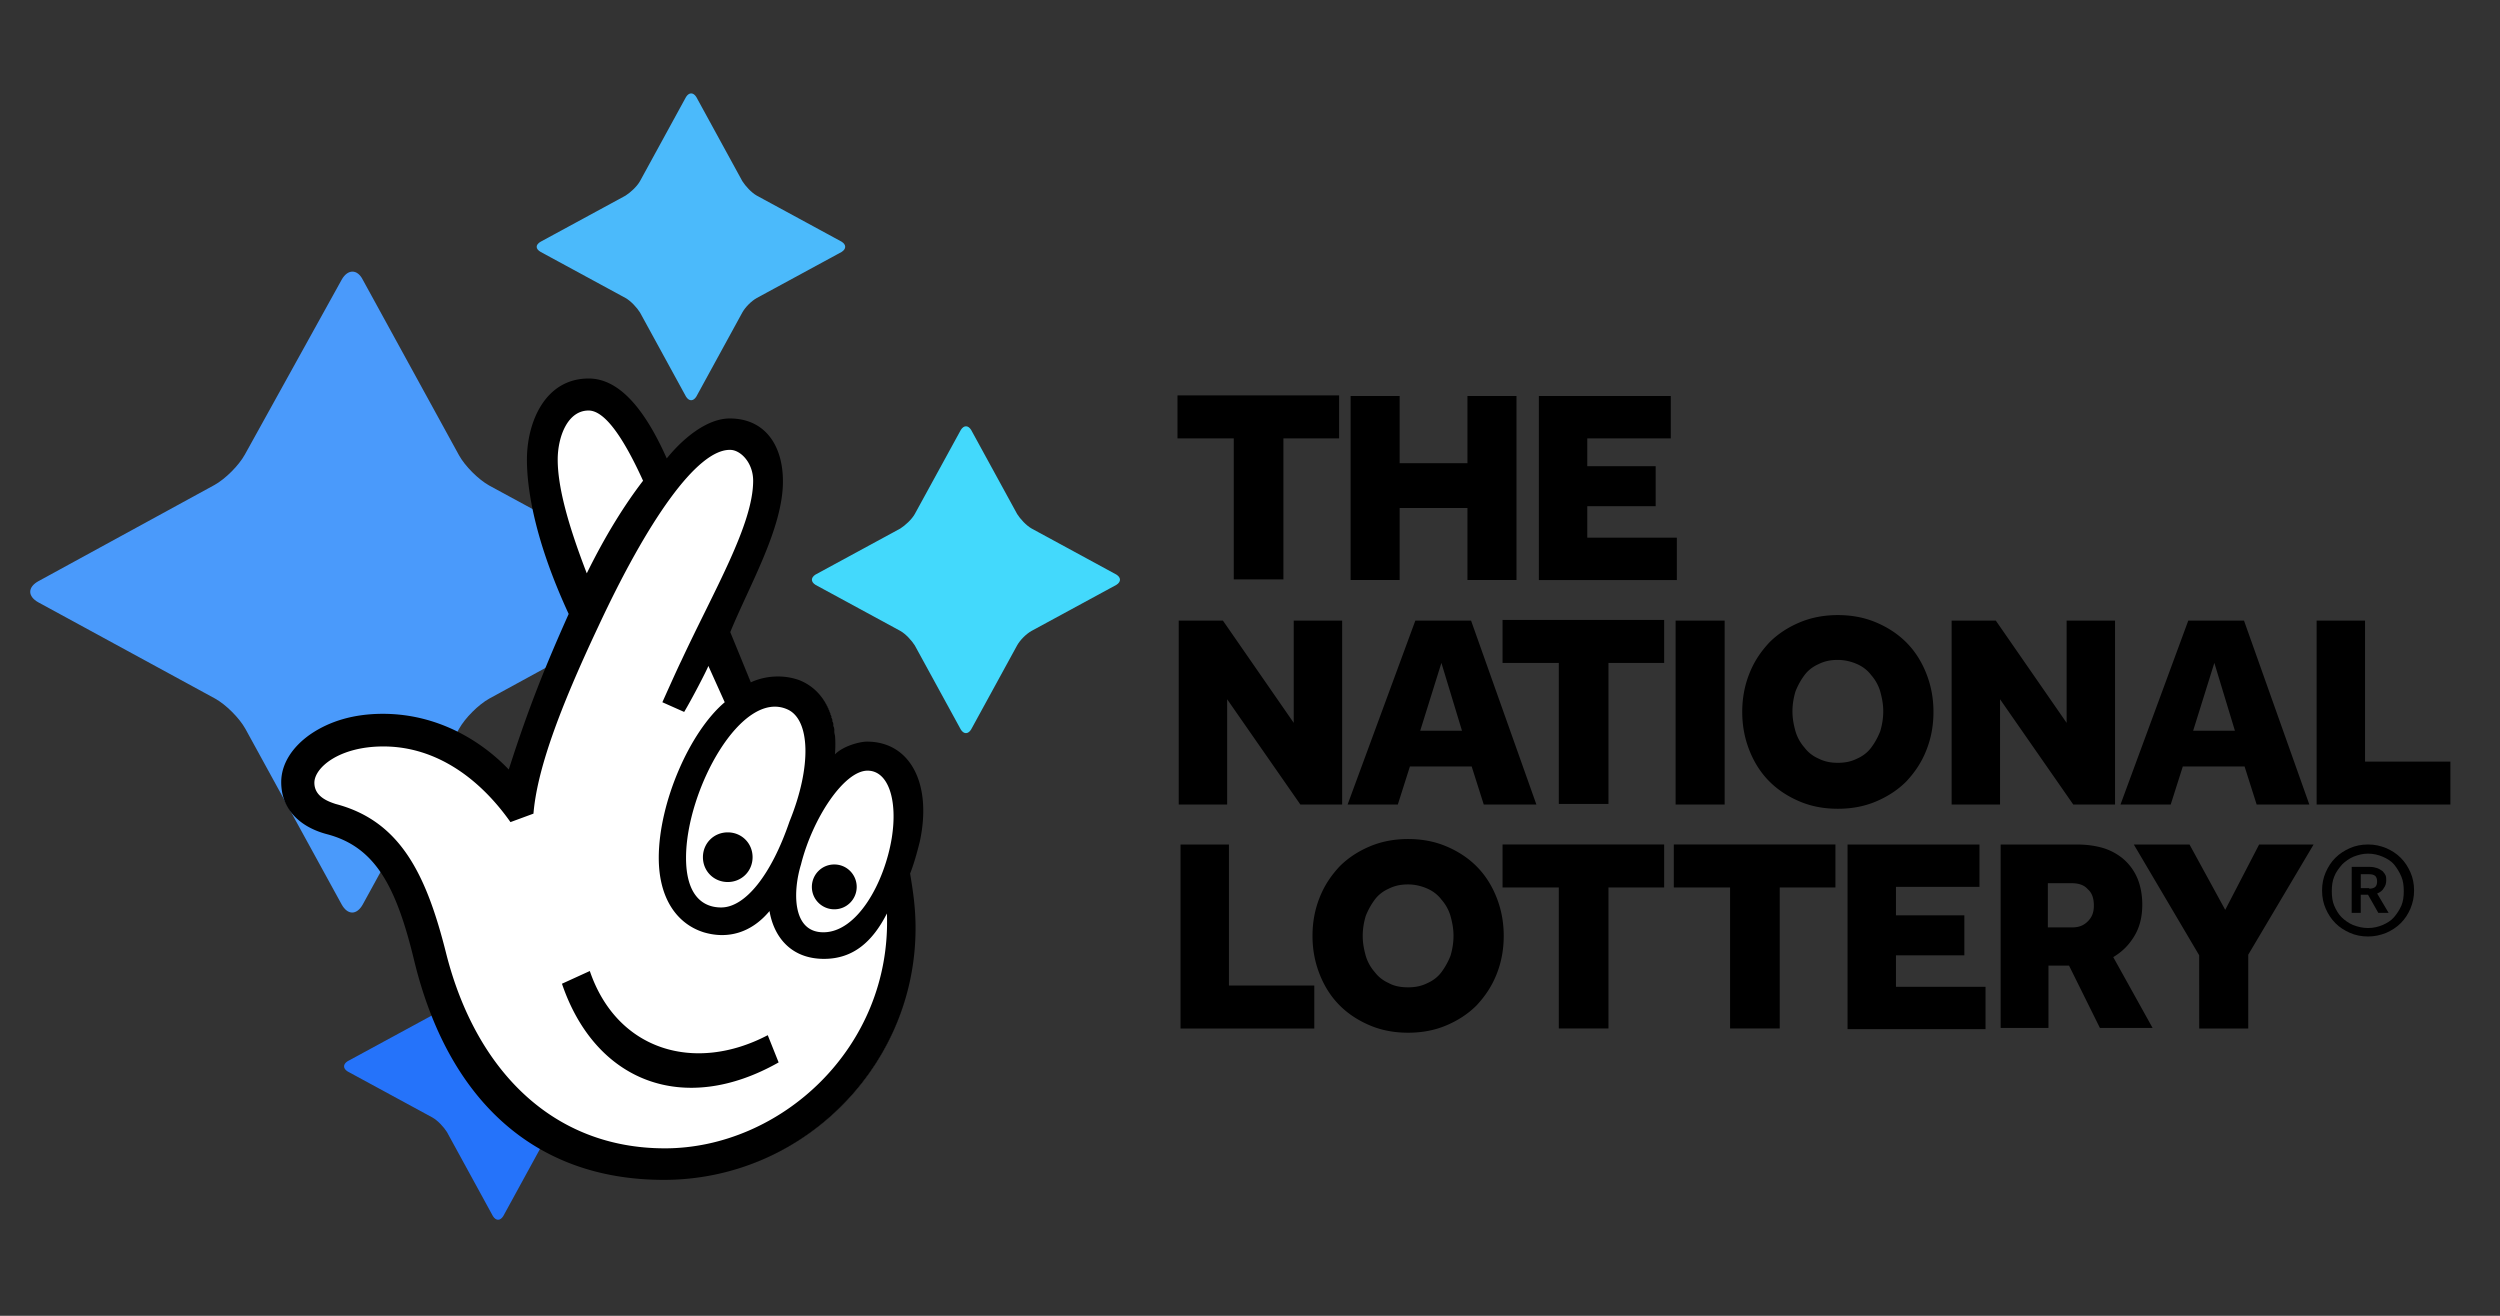
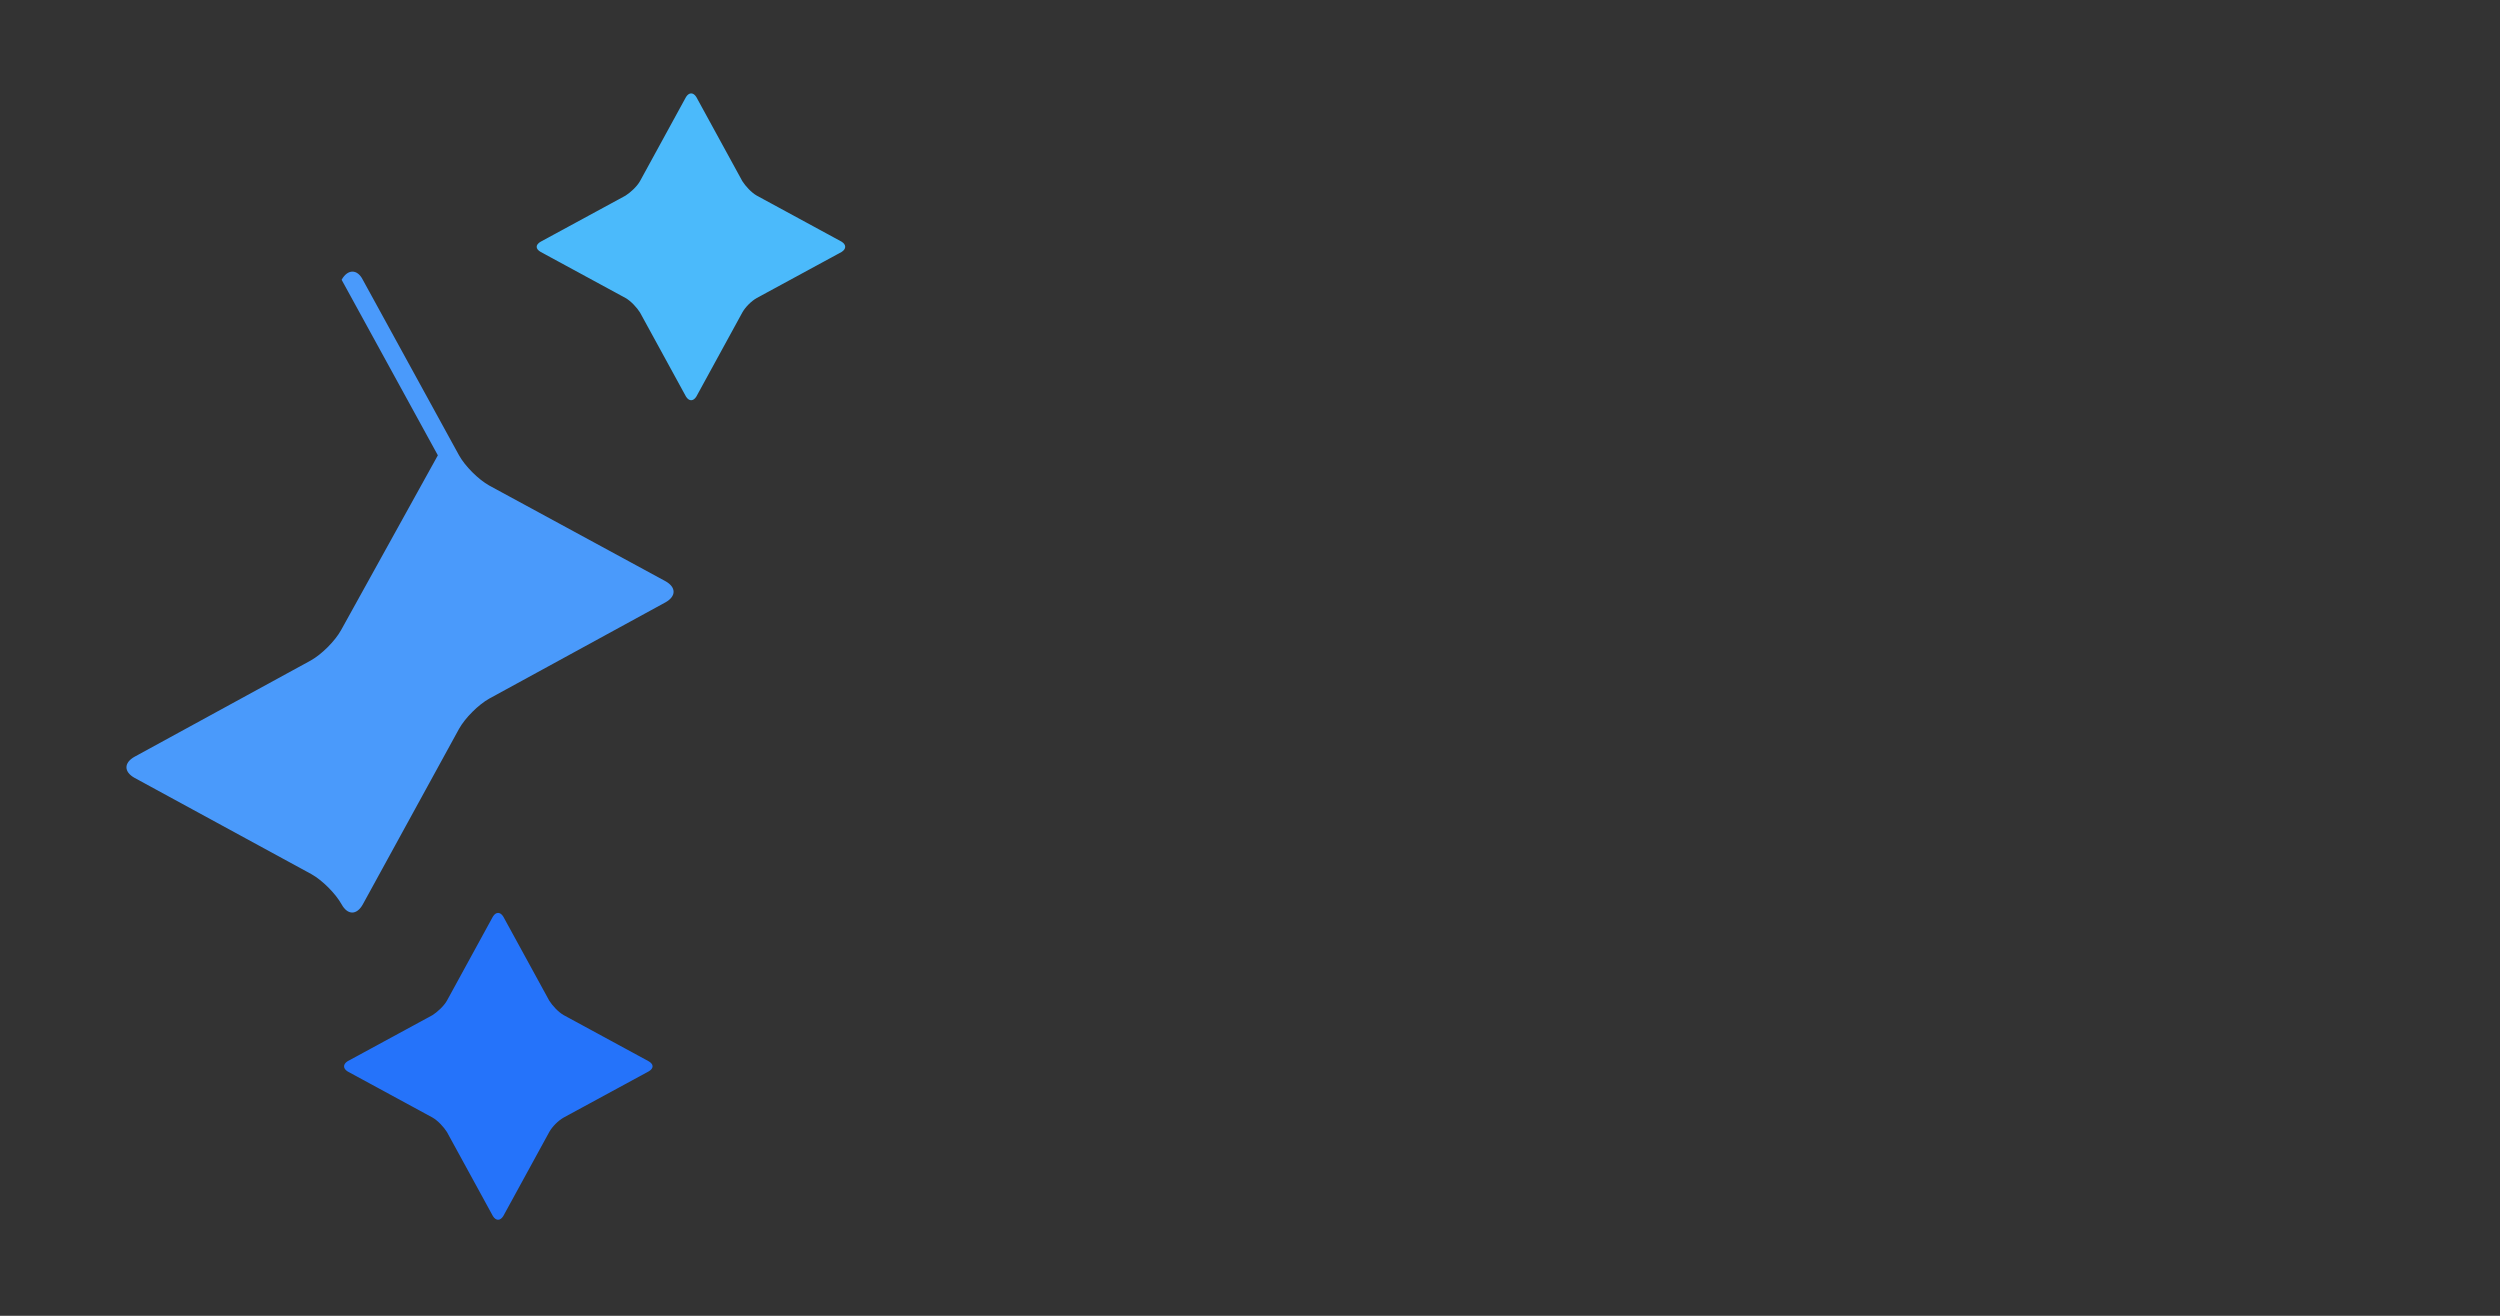
<svg xmlns="http://www.w3.org/2000/svg" id="Layer_2" viewBox="0 0 570 300">
  <rect x="0" y="0" width="570" height="300" fill="#333333" stroke="none" />
  <style>.st0{fill:#2573fa}.st1{fill:#4a9afb}.st2{fill:#4bbafb}.st3{fill:#43d9fc}.st4{fill:#fff}</style>
  <switch>
    <g>
      <path class="st0" d="M112.39 208.97c.69-1.1 1.66-1.1 2.35 0l10.49 19.18c.69 1.1 2.07 2.62 3.31 3.31l19.32 10.49c1.24.69 1.24 1.66 0 2.35l-19.32 10.49c-1.24.69-2.62 2.07-3.31 3.31l-10.49 19.18c-.69 1.1-1.66 1.1-2.35 0L101.9 258.1c-.69-1.1-2.07-2.62-3.31-3.31L79.27 244.3c-1.1-.69-1.1-1.66 0-2.35l19.32-10.49c1.1-.69 2.62-2.07 3.31-3.31l10.49-19.18z" />
-       <path class="st1" d="M77.89 63.79c1.38-2.48 3.59-2.48 4.83 0l21.94 40.02c1.38 2.48 4.42 5.52 6.9 6.9l40.16 21.8c2.48 1.38 2.48 3.45 0 4.83l-40.16 21.94c-2.48 1.38-5.52 4.42-6.9 6.9L82.72 206.2c-1.38 2.48-3.45 2.48-4.83 0l-21.94-40.02c-1.38-2.48-4.42-5.52-6.9-6.9l-40.3-21.94c-2.48-1.38-2.48-3.45 0-4.83l40.16-21.94c2.48-1.38 5.52-4.42 6.9-6.9l22.08-39.88z" />
+       <path class="st1" d="M77.89 63.79c1.38-2.48 3.59-2.48 4.83 0l21.94 40.02c1.38 2.48 4.42 5.52 6.9 6.9l40.16 21.8c2.48 1.38 2.48 3.45 0 4.83l-40.16 21.94c-2.48 1.38-5.52 4.42-6.9 6.9L82.72 206.2c-1.38 2.48-3.45 2.48-4.83 0c-1.38-2.48-4.42-5.52-6.9-6.9l-40.3-21.94c-2.48-1.38-2.48-3.45 0-4.83l40.16-21.94c2.48-1.38 5.52-4.42 6.9-6.9l22.08-39.88z" />
      <path class="st2" d="M156.41 22.12c.69-1.1 1.66-1.1 2.35 0l10.49 19.18c.69 1.1 2.07 2.62 3.31 3.31l19.32 10.49c1.1.69 1.1 1.66 0 2.35l-19.32 10.49c-1.24.69-2.62 2.07-3.31 3.31l-10.49 19.18c-.69 1.1-1.66 1.1-2.35 0l-10.49-19.18c-.69-1.1-2.07-2.62-3.31-3.31l-19.32-10.49c-1.24-.69-1.24-1.66 0-2.35l19.32-10.49c1.1-.69 2.62-2.07 3.31-3.31l10.49-19.18z" />
-       <path class="st3" d="M219.07 98.02c.69-1.1 1.66-1.1 2.35 0l10.49 19.18c.69 1.1 2.07 2.62 3.31 3.31L254.53 131c1.1.69 1.1 1.66 0 2.35l-19.32 10.49c-1.24.69-2.62 2.07-3.31 3.31l-10.49 19.18c-.69 1.1-1.66 1.1-2.35 0l-10.49-19.18c-.69-1.1-2.07-2.62-3.31-3.31l-19.32-10.49c-1.1-.69-1.1-1.66 0-2.35l19.32-10.49c1.1-.69 2.62-2.07 3.31-3.31l10.5-19.18z" />
-       <path class="st4" d="M151.58 268.72c-28.7 0-48.85-17.66-56.58-49.54-3.86-16.15-8.42-26.08-20.15-29.12-6.49-1.79-10.21-5.93-10.21-11.59 0-4 2.35-7.73 6.49-10.63 4.42-3.04 10.07-4.55 16.28-4.55 14.77 0 24.84 8.83 28.43 12.56l.41.41.14-.55c4.55-14.35 8.42-23.87 13.66-35.47v-.28c-7.87-17.11-9.52-28.57-9.52-35.19 0-8.69 4.28-18.22 13.8-18.22 6.21 0 12.01 5.93 17.39 18.08l.28.41.28-.41c4.42-5.66 9.66-8.97 14.08-8.97 7.31 0 11.87 5.38 11.87 14.08 0 8-4.14 17.11-8.28 25.81-1.38 2.9-2.62 5.8-3.73 8.42v.14l4.97 11.87.28-.14c1.93-.83 4-1.24 6.07-1.24 1.66 0 3.17.28 4.69.83 5.8 2.21 8.83 8.42 8 16.7l-.14.83.55-.55c1.79-1.79 5.38-2.76 7.04-2.76 3.73 0 6.76 1.38 8.97 4.14 3.31 4 4.28 10.76 2.76 18.35-.41 1.93-1.1 4.69-2.21 7.18v.28c.69 4.14 1.24 7.73 1.24 12.28.14 31.31-25.39 56.84-56.86 56.84z" />
-       <path d="M197.68 169.09c-1.66 0-5.38.97-7.31 2.9.69-8.56-2.48-14.77-8.28-16.97-3.59-1.24-7.59-.97-10.9.55l-4.69-11.45c4.42-10.76 12.01-23.74 12.01-34.36 0-8.28-4.14-14.35-12.14-14.35-4.83 0-10.21 4-14.35 9.11-5.52-12.42-11.45-18.22-17.8-18.22-9.94 0-14.08 9.94-14.08 18.49 0 7.04 1.93 18.77 9.52 35.19-5.11 11.45-8.97 20.84-13.66 35.47-6.07-6.35-16.01-12.7-28.7-12.7-6.62 0-12.14 1.66-16.56 4.69-4.14 2.9-6.62 6.76-6.62 10.9 0 6.07 4.14 10.21 10.49 11.87 10.9 2.9 15.73 11.73 19.87 28.98 7.59 31.05 26.91 49.82 56.86 49.82 31.6 0 57.41-25.81 57.41-57.41 0-4.55-.55-8.28-1.24-12.42.97-2.48 1.66-5.11 2.21-7.31 2.86-13.26-2.25-22.78-12.04-22.78m-18.08-7.32c5.11 2.35 5.52 12.97.41 25.53-4.14 12.14-10.07 19.6-15.59 19.6-4.42 0-8-3.04-8-11.32-.01-15.45 12.69-38.64 23.18-33.81m-52.44-56.99c0-5.11 2.21-11.18 7.04-11.18 3.45 0 7.59 5.38 12.42 16.01-4.14 5.38-8.56 12.42-12.83 21.11-4.42-11.45-6.63-19.87-6.63-25.94m24.42 157.04c-25.53 0-43.06-17.8-49.82-44.3-4.55-18.22-10.49-30.36-25.25-34.22-1.66-.55-4.83-1.66-4.83-4.83 0-3.45 5.66-8.28 15.73-8.28 12.14 0 22.08 7.45 28.98 17.25l5.24-1.93c.83-9.94 5.8-23.6 14.77-42.64 11.18-24.01 22.49-40.43 30.08-40.3 2.35 0 5.24 2.9 5.24 7.04 0 9.94-8.83 24.84-16.42 41.12-.83 1.66-4.28 9.38-4.28 9.38l4.97 2.21c1.66-2.76 5.11-9.38 5.52-10.49l3.73 8.28c-8 6.76-15.04 22.91-15.04 35.47 0 9.25 4.14 15.04 10.21 16.97 5.52 1.66 10.9.14 15.04-4.83.97 5.8 4.83 10.9 12.42 10.9 6.62 0 11.04-3.86 14.35-10.35 1.11 30.64-24.28 53.55-50.64 53.55m51.75-70.79c-1.66 10.21-7.87 21.53-15.59 21.53-7.31 0-6.9-9.66-5.11-15.46 2.62-10.49 9.8-21.39 15.18-21.39 4.7 0 6.9 6.62 5.52 15.32m-25.8 51.2c-21.67 12.28-41.81 4.42-49.4-17.94l6.35-2.9c6.21 18.22 24.01 23.32 40.57 14.63l2.48 6.21zm-5.94-46.79c0 3.17-2.48 5.66-5.66 5.66-3.17 0-5.66-2.48-5.66-5.66 0-3.17 2.48-5.66 5.66-5.66s5.66 2.49 5.66 5.66m23.74 6.77c0 2.76-2.21 5.11-5.11 5.11-2.76 0-5.11-2.21-5.11-5.11 0-2.76 2.21-5.11 5.11-5.11 2.9 0 5.11 2.35 5.11 5.11M281.3 99.95h-12.83v-9.8h36.85v9.8h-12.7v32.15H281.3V99.95zM307.94 90.29h11.18v15.32h15.46V90.29h11.18v41.95h-11.18v-16.42h-15.46v16.42h-11.18V90.29zM350.72 90.29h30.22v9.66H361.9v6.35h15.59v9.11H361.9v7.18h20.42v9.66h-31.46V90.29h-.14zM268.75 141.49h10.07l16.15 23.32v-23.32h11.04v41.95h-9.52l-16.7-24.01v24.01h-11.04v-41.95zM322.7 141.49h12.7l14.9 41.95h-12l-2.76-8.69h-14.08l-2.76 8.69h-11.45l15.45-41.95zm10.63 25.11l-4.69-15.46-4.83 15.46h9.52zM355.41 151.15h-12.83v-9.8h36.85v9.8h-12.7v32.15h-11.32v-32.15zM382.04 141.49h11.18v41.95h-11.18v-41.95zM419.03 184.4c-3.17 0-6.07-.55-8.69-1.66-2.62-1.1-4.97-2.62-6.9-4.55-1.93-1.93-3.45-4.28-4.55-7.04-1.1-2.76-1.66-5.66-1.66-8.83s.55-6.07 1.66-8.83c1.1-2.76 2.62-4.97 4.55-7.04 1.93-1.93 4.28-3.45 6.9-4.55 2.62-1.1 5.52-1.66 8.69-1.66s6.07.55 8.69 1.66c2.62 1.1 4.97 2.62 6.9 4.55 1.93 1.93 3.45 4.28 4.55 7.04 1.1 2.76 1.66 5.66 1.66 8.83s-.55 6.07-1.66 8.83c-1.1 2.76-2.62 4.97-4.55 7.04-1.93 1.93-4.28 3.45-6.9 4.55-2.62 1.11-5.52 1.66-8.69 1.66zm0-10.48c1.66 0 3.04-.28 4.42-.97 1.24-.55 2.35-1.38 3.17-2.48.83-1.1 1.52-2.35 2.07-3.73.41-1.38.69-2.9.69-4.55s-.28-3.04-.69-4.55a9.89 9.89 0 0 0-2.07-3.73c-.83-1.1-1.93-1.93-3.17-2.48s-2.76-.97-4.42-.97c-1.66 0-3.04.28-4.42.97-1.24.55-2.35 1.38-3.17 2.48-.83 1.1-1.52 2.35-2.07 3.73-.41 1.38-.69 2.9-.69 4.55s.28 3.04.69 4.55a9.89 9.89 0 0 0 2.07 3.73c.83 1.1 1.93 1.93 3.17 2.48 1.38.69 2.76.97 4.42.97zM444.97 141.49h10.07l16.15 23.32v-23.32h11.04v41.95h-9.52l-16.7-24.01v24.01h-11.04v-41.95zM498.93 141.49h12.7l14.9 41.95h-12.01l-2.76-8.69h-14.08l-2.76 8.69h-11.45l15.46-41.95zm10.63 25.11l-4.69-15.46-4.83 15.46h9.52zM528.05 141.49h11.18v32.15h19.46v9.8h-30.5v-41.95h-.14zM269.02 192.55h11.18v32.15h19.46v9.8h-30.5v-41.95h-.14zM321.05 235.46c-3.17 0-6.07-.55-8.69-1.66-2.62-1.1-4.97-2.62-6.9-4.55-1.93-1.93-3.45-4.28-4.55-7.04s-1.66-5.66-1.66-8.83.55-6.07 1.66-8.83 2.62-4.97 4.55-7.04c1.93-1.93 4.28-3.45 6.9-4.55s5.52-1.66 8.69-1.66 6.07.55 8.69 1.66c2.62 1.1 4.97 2.62 6.9 4.55 1.93 1.93 3.45 4.28 4.55 7.04s1.66 5.66 1.66 8.83-.55 6.07-1.66 8.83-2.62 4.97-4.55 7.04c-1.93 1.93-4.28 3.45-6.9 4.55-2.62 1.11-5.52 1.66-8.69 1.66zm0-10.35c1.66 0 3.04-.28 4.42-.97 1.24-.55 2.35-1.38 3.17-2.48s1.52-2.35 2.07-3.73c.41-1.38.69-2.9.69-4.55 0-1.66-.28-3.04-.69-4.55a9.89 9.89 0 0 0-2.07-3.73c-.83-1.1-1.93-1.93-3.17-2.48s-2.76-.97-4.42-.97-3.04.28-4.42.97c-1.24.55-2.35 1.38-3.17 2.48s-1.52 2.35-2.07 3.73c-.41 1.38-.69 2.9-.69 4.55 0 1.66.28 3.04.69 4.55a9.89 9.89 0 0 0 2.07 3.73c.83 1.1 1.93 1.93 3.17 2.48 1.24.7 2.76.97 4.42.97zM355.41 202.34h-12.83v-9.8h36.85v9.8h-12.7v32.15h-11.32v-32.15zM394.46 202.34h-12.83v-9.8h36.85v9.8h-12.7v32.15h-11.32v-32.15zM421.1 192.55h30.22v9.66h-19.04v6.49h15.59v9.11h-15.59v7.18h20.42v9.66h-31.46v-42.09h-.14zM456.15 192.55h17.39c2.21 0 4.28.28 6.07.83 1.79.55 3.45 1.52 4.69 2.62a12.03 12.03 0 0 1 3.04 4.28c.69 1.66 1.1 3.73 1.1 5.93 0 2.76-.55 5.11-1.79 7.18-1.24 2.07-2.76 3.59-4.83 4.83l8.97 16.15h-12.01l-7.04-14.21h-4.69v14.21h-10.9v-41.82zm16.28 18.9c1.52 0 2.62-.41 3.59-1.38.97-.97 1.38-2.07 1.38-3.59 0-1.66-.41-2.9-1.38-3.73-.83-.97-2.07-1.38-3.73-1.38h-5.38v10.07h5.52zM501.41 217.8l-14.9-25.25h12.7l8.14 14.9 7.73-14.9h12.42l-14.9 25.12v16.84h-11.18l-.01-16.71z" />
      <g>
-         <path d="M539.92 213.52c-1.52 0-2.9-.28-4.14-.83-1.24-.55-2.35-1.24-3.31-2.21-.97-.97-1.66-2.07-2.21-3.31-.55-1.24-.83-2.62-.83-4.14 0-1.52.28-2.9.83-4.14.55-1.24 1.24-2.35 2.21-3.31.97-.97 2.07-1.66 3.31-2.21s2.62-.83 4.14-.83 2.76.28 4.14.83c1.24.55 2.35 1.24 3.31 2.21.97.97 1.66 2.07 2.21 3.31.55 1.24.83 2.62.83 4.14 0 1.52-.28 2.76-.83 4.14-.55 1.24-1.24 2.35-2.21 3.31-.97.97-2.07 1.66-3.31 2.21-1.38.56-2.76.83-4.14.83zm0-1.93c1.24 0 2.35-.28 3.31-.69s1.93-.97 2.62-1.79 1.24-1.66 1.66-2.62c.41-.97.55-2.07.55-3.31 0-1.24-.14-2.35-.55-3.31-.41-.97-.97-1.93-1.66-2.76-.69-.83-1.66-1.38-2.62-1.79-.97-.41-2.07-.69-3.31-.69s-2.21.28-3.31.69c-.97.41-1.93 1.1-2.62 1.79-.69.83-1.38 1.66-1.79 2.76-.41.97-.55 2.07-.55 3.31 0 1.24.14 2.35.55 3.31.41.97.97 1.93 1.66 2.62s1.66 1.38 2.62 1.79c1.09.41 2.19.69 3.44.69zm-3.73-13.94h4.14c.69 0 1.24.14 1.66.28.41.14.83.41 1.24.69.28.28.55.69.69.97.14.41.14.69.14 1.1 0 .69-.14 1.24-.55 1.79-.28.55-.83.97-1.52 1.24l2.62 4.42h-2.35l-2.35-4.14h-1.66v4.14h-2.07l.01-10.49zm4 4.97c.55 0 1.1-.14 1.38-.41.28-.28.41-.69.41-1.24s-.14-.97-.41-1.24c-.28-.28-.83-.41-1.38-.41h-1.93v3.17h1.93v.13z" />
-       </g>
+         </g>
    </g>
  </switch>
</svg>